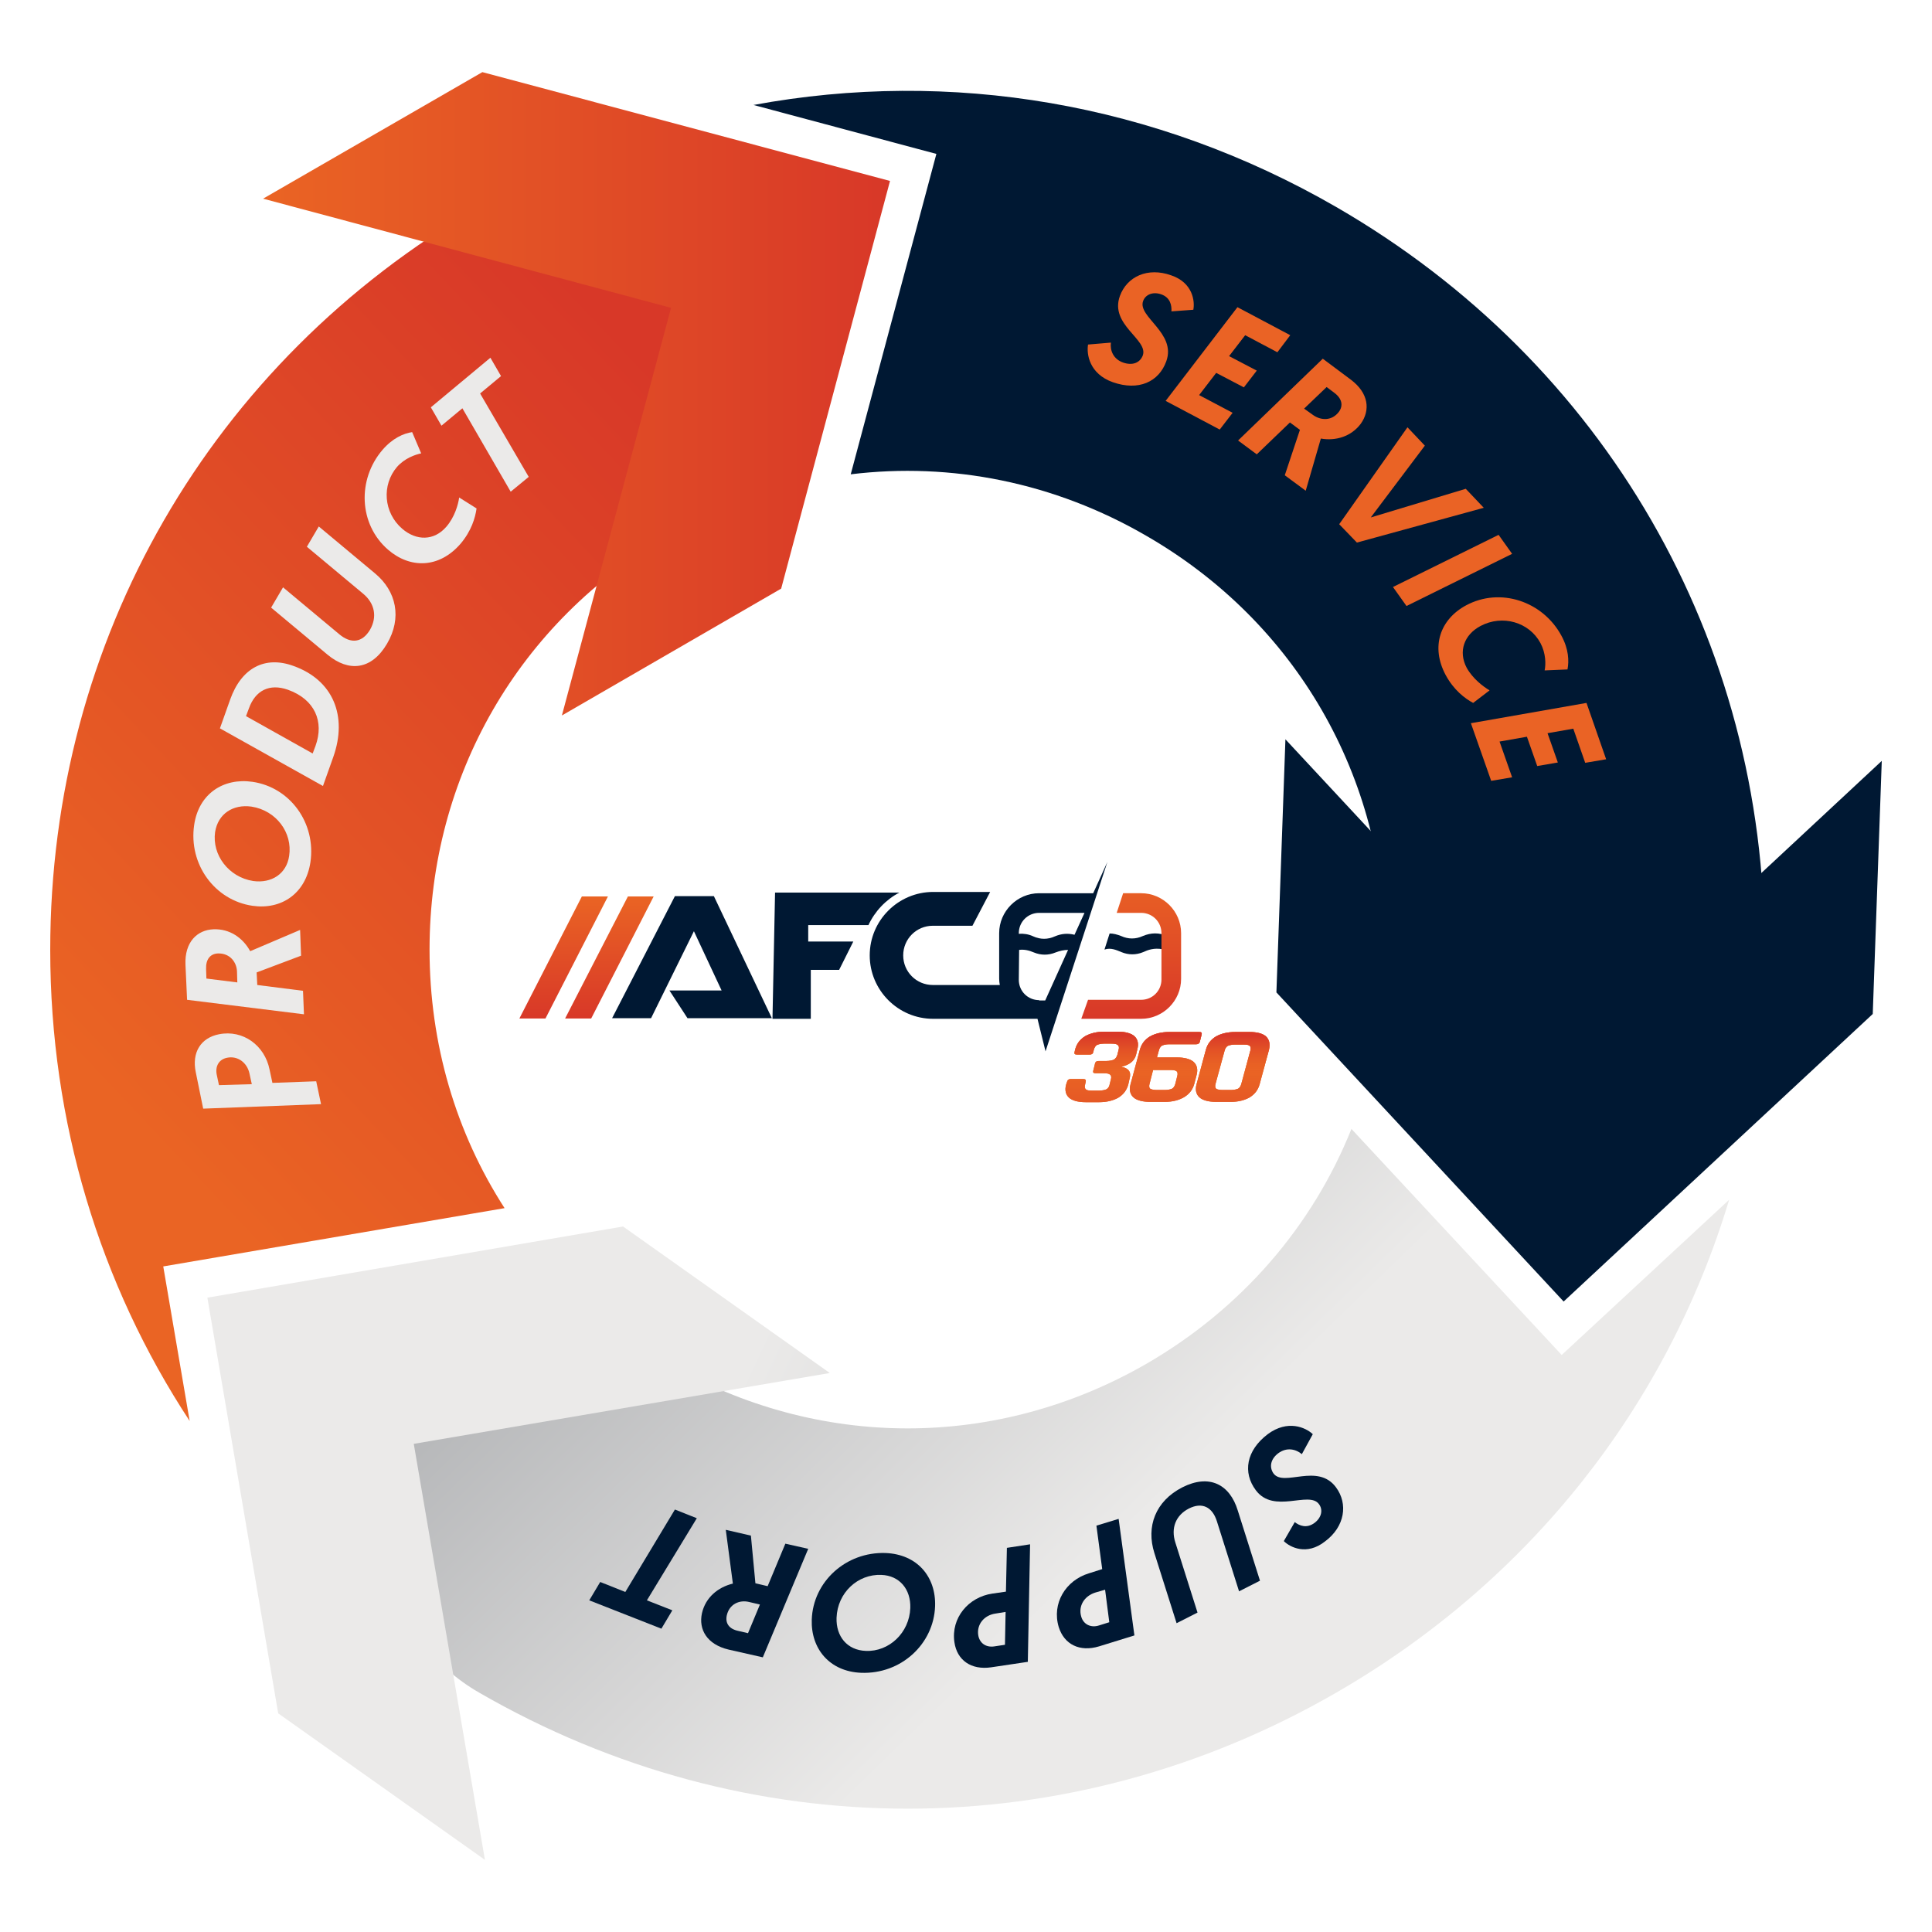
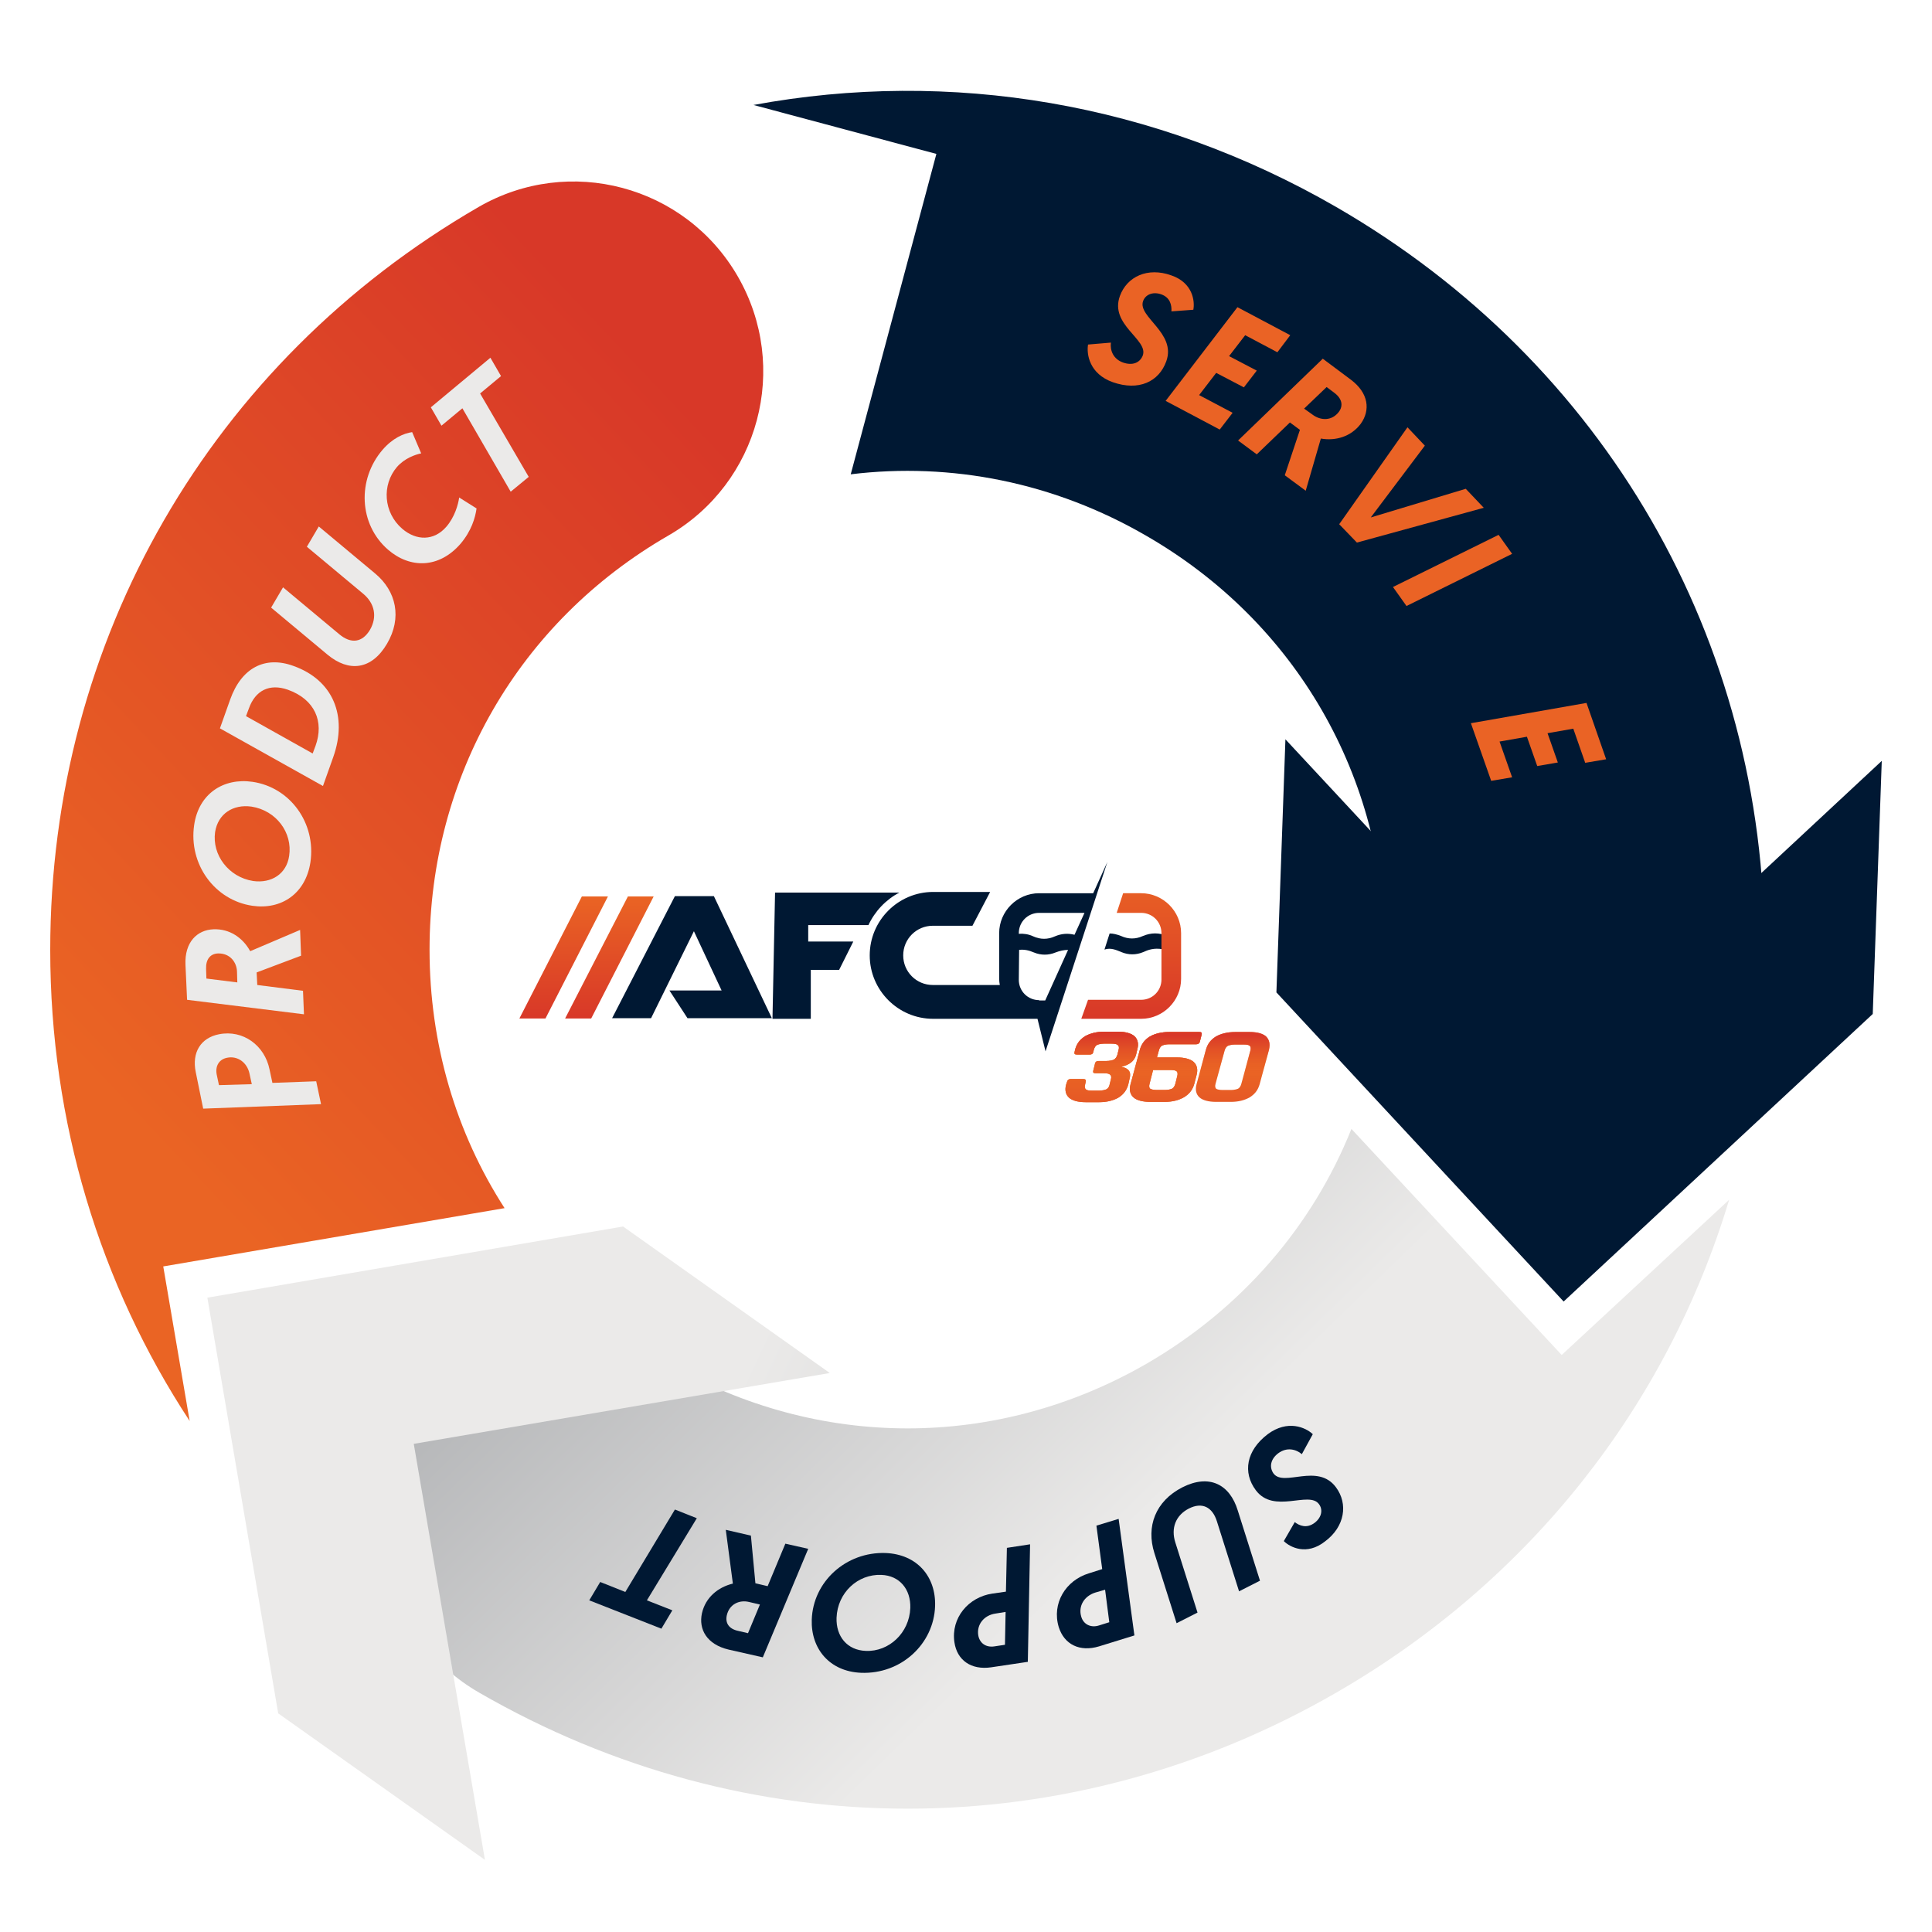
<svg xmlns="http://www.w3.org/2000/svg" version="1.1" id="Design" x="0px" y="0px" viewBox="0 0 600 600" style="enable-background:new 0 0 600 600;" xml:space="preserve">
  <style type="text/css">
	.st0{fill:#001833;}
	.st1{fill:url(#SVGID_1_);}
	.st2{fill:url(#SVGID_00000122711051943261812940000010907303488145299347_);}
	.st3{fill:#EA6325;}
	.st4{fill:#EBEAE9;}
	.st5{fill:url(#SVGID_00000163062931456336157360000009669341353020038333_);}
	.st6{fill:url(#SVGID_00000019650236271884375120000002586241537440476321_);}
	.st7{fill:url(#SVGID_00000145044796765386387140000003699688427585673608_);}
	.st8{fill:url(#SVGID_00000026855035778634745320000003696519087897772451_);}
	.st9{fill:url(#SVGID_00000166655670205438135170000001500313825381374109_);}
	.st10{fill:url(#SVGID_00000003093749790087265440000009839534638890274964_);}
	.st11{fill:url(#SVGID_00000171708796754829416090000009693409307215462313_);}
	.st12{fill:url(#SVGID_00000108303920675658118350000010513699280925447571_);}
	.st13{fill:url(#SVGID_00000041989007116619483240000014369695192811891343_);}
	.st14{fill:url(#SVGID_00000006696258791551721080000004440519940175693242_);}
	.st15{fill:url(#SVGID_00000052083281763261826910000001302246681828978318_);}
	.st16{fill:url(#SVGID_00000052806882880171788980000005181868747958379963_);}
	.st17{fill:url(#SVGID_00000176765100754556769930000010145907033332596150_);}
	.st18{fill:url(#SVGID_00000164506345627605079230000015883255699658169005_);}
</style>
  <path class="st0" d="M415,64.3c-56.3-32.5-119.9-43-181-31.7l56.8,15.2l-26.6,99.5c31.2-3.8,63.2,2.5,91.8,19.1  c46.5,26.8,74.2,74.9,74.2,128.6c0,32.5,26.3,58.9,58.9,58.9c32.5,0,58.9-26.4,58.9-58.9C548.2,198.7,498.4,112.5,415,64.3z" />
  <g>
    <linearGradient id="SVGID_1_" gradientUnits="userSpaceOnUse" x1="184.836" y1="288.419" x2="359.936" y2="468.277">
      <stop offset="3.073330e-02" style="stop-color:#A3A5A8" />
      <stop offset="0.993" style="stop-color:#EBEAE9" />
    </linearGradient>
    <path class="st1" d="M485,420.8l-65.3-70.2c-12.1,30.2-34.1,55.8-63.6,72.9c-46.5,26.8-102,26.8-148.5,0   c-28.2-16.3-64.2-6.6-80.5,21.6c-16.3,28.2-6.6,64.2,21.6,80.5c41.7,24.1,87.4,36.1,133.2,36.1c45.7,0,91.5-12,133.2-36.1   c60.1-34.7,102.7-89.2,121.9-153L485,420.8z" />
  </g>
  <g>
    <linearGradient id="SVGID_00000021798330784922829250000008379862868359080071_" gradientUnits="userSpaceOnUse" x1="26.86" y1="333.491" x2="229.557" y2="142.214">
      <stop offset="0" style="stop-color:#EA6424" />
      <stop offset="0.999" style="stop-color:#D83828" />
    </linearGradient>
    <path style="fill:url(#SVGID_00000021798330784922829250000008379862868359080071_);" d="M50.7,393.3l106-18.1   c-15.1-23.4-23.3-51-23.3-80.3c0-53.7,27.7-101.8,74.2-128.6c28.2-16.3,37.8-52.3,21.5-80.5c-16.3-28.2-52.3-37.8-80.5-21.5   C65.4,112.5,15.6,198.7,15.6,295c0,53.5,15.4,103.8,43.3,146.3L50.7,393.3z" />
  </g>
  <g>
    <path class="st3" d="M370.6,96.2l-6.8,0.5c0.1-1.8-0.3-4.3-3.2-5.3c-2.6-0.9-4.9,0.1-5.6,2.1c-1.8,4.9,10.4,9.9,7.2,18.7   c-2.3,6.4-8.6,9.3-16.6,6.5c-7.3-2.6-8.2-8.7-7.7-11.7l7.1-0.6c-0.3,2.4,0.7,5.1,3.8,6.2c2.9,1,5.2,0.1,6.1-2.2   c1.8-5-10.4-9.5-7.1-18.5c2.2-6,8.6-9,15.9-6.4C370.5,87.8,371.1,93.6,370.6,96.2z" />
    <path class="st3" d="M384.3,95.4l16.4,8.7l-4,5.3l-10-5.3l-5,6.5l8.6,4.5l-4,5.2l-8.6-4.5l-5.3,6.9l10.4,5.5l-4,5.2l-16.8-8.9   L384.3,95.4z" />
    <path class="st3" d="M410.8,111.4l8.7,6.5c5.6,4.2,6.1,9.5,3.1,13.7c-3,4-7.8,5.4-12.4,4.6l-4.7,16.2l-6.5-4.8l4.7-14.1l-3.1-2.3   l-10.3,9.9l-5.8-4.3L410.8,111.4z M407.8,128.9c2.4,1.7,5.8,1.9,8-1c1.4-1.9,1-4.1-1.4-5.9l-2.4-1.8l-7,6.7L407.8,128.9z" />
    <path class="st3" d="M415.9,162.8l21.2-30.1l5.4,5.7l-16.8,22.3l29.5-8.9l5.6,5.9l-39.4,10.8L415.9,162.8z" />
    <path class="st3" d="M465.4,166.1l4.2,5.9l-32.8,16.2l-4.2-5.9L465.4,166.1z" />
-     <path class="st3" d="M455.3,188c10.6-5.7,23.8-1.3,29.6,9.4c2.3,4.2,2.4,7.9,1.9,10.5l-7.1,0.3c0.4-1.9,0.4-5.3-1.3-8.5   c-3.5-6.5-11.8-8.9-18.6-5.3c-5.1,2.7-7,7.9-4.3,13c1.9,3.4,5.1,5.8,7.1,7l-5.1,3.9c-2.6-1.4-6-4-8.5-8.6   C444.2,200.8,447.3,192.3,455.3,188z" />
    <path class="st3" d="M492.7,218.3l6.1,17.5l-6.5,1.1l-3.7-10.6l-8,1.4l3.2,9.1l-6.4,1.1l-3.2-9.1l-8.5,1.5l3.9,11.1l-6.5,1.1   l-6.3-17.9L492.7,218.3z" />
  </g>
  <g>
    <path class="st0" d="M398.7,478.6l3.4-5.9c1.4,1.1,3.7,2.1,6.2,0.2c2.2-1.7,2.6-4.1,1.3-5.8c-3.1-4.2-14,3.2-19.6-4.3   c-4.1-5.5-3-12.3,3.7-17.4c6.2-4.6,11.8-2.1,14,0l-3.4,6.2c-1.9-1.6-4.7-2.2-7.3-0.3c-2.4,1.8-2.9,4.3-1.5,6.3   c3.2,4.3,13.7-3.4,19.4,4.3c3.8,5.1,2.8,12.2-3.4,16.8C405.8,483.2,400.6,480.5,398.7,478.6z" />
    <path class="st0" d="M384.4,469.1l6.9,21.8l-6.5,3.3l-6.9-21.8c-1.4-4.4-4.6-6-8.7-3.9c-4.1,2.1-5.6,6.1-4.2,10.5l6.9,21.8   l-6.5,3.3l-6.9-21.8c-2.6-8.2,0.3-16.1,8.7-20.4C375.5,457.7,381.9,460.9,384.4,469.1z" />
    <path class="st0" d="M352.3,507.9l-11,3.4c-6,1.8-10.8-0.6-12.5-6c-2.2-7.3,2.1-14.5,9.4-16.7l4.1-1.3l-1.8-13.5l6.9-2.1   L352.3,507.9z M340.1,494.6c-3.4,1.1-5.3,4.2-4.3,7.5c0.7,2.4,3,3.5,5.5,2.7l3.2-1l-1.3-10.1L340.1,494.6z" />
    <path class="st0" d="M319.2,516.1l-11.4,1.7c-6.2,0.9-10.6-2.2-11.4-7.8c-1.1-7.5,4.3-14,11.8-15.1l4.2-0.6l0.3-13.6l7.2-1.1   L319.2,516.1z M309.2,501.1c-3.6,0.5-5.9,3.4-5.4,6.7c0.4,2.5,2.4,3.9,5,3.5l3.3-0.5l0.2-10.2L309.2,501.1z" />
    <path class="st0" d="M290.4,498.8c-0.4,11.8-10.6,21.2-23,20.7c-9.8-0.4-15.6-7.5-15.3-16.5c0.4-11.8,10.6-21.1,22.9-20.7   C284.9,482.7,290.7,489.7,290.4,498.8z M282.7,499.4c0.2-5.8-3.3-10.1-9-10.3c-7.3-0.3-13.6,5.5-13.9,13.3   c-0.2,5.8,3.3,10.1,9.1,10.3C276.1,513,282.4,507.1,282.7,499.4z" />
    <path class="st0" d="M236.9,514.7l-10.6-2.4c-6.8-1.6-9.4-6.3-8.3-11.3c1.1-4.9,5-8.1,9.6-9.2l-2.2-16.7l7.8,1.8l1.4,14.8l3.8,0.9   l5.5-13.2l7.1,1.6L236.9,514.7z M232.6,497.5c-2.9-0.7-6.1,0.6-6.9,4.2c-0.5,2.4,0.7,4.2,3.6,4.8l3,0.7l3.7-8.9L232.6,497.5z" />
    <path class="st0" d="M200.9,497l7.9,3.1l-3.4,5.7l-22.4-8.8l3.4-5.7l7.8,3.1l15.4-25.6l6.8,2.7L200.9,497z" />
  </g>
  <g>
    <path class="st4" d="M63.1,344.3l-2.3-11.3c-1.3-6.2,1.6-10.7,7.2-11.8c7.5-1.5,14.2,3.5,15.7,10.9l0.9,4.2l13.6-0.5l1.5,7.1   L63.1,344.3z M77.5,333.5c-0.7-3.5-3.7-5.7-7-5c-2.5,0.5-3.7,2.6-3.2,5.2L68,337l10.2-0.3L77.5,333.5z" />
    <path class="st4" d="M58.1,310.5l-0.5-10.9c-0.3-7,3.6-10.8,8.7-11c5-0.2,9.1,2.6,11.4,6.8l15.5-6.6l0.3,8L79.7,302l0.2,3.9   l14.2,1.8l0.3,7.3L58.1,310.5z M73.6,301.7c-0.1-2.9-2.2-5.7-5.9-5.6c-2.4,0.1-3.8,1.8-3.7,4.8l0.1,3l9.6,1.2L73.6,301.7z" />
    <path class="st4" d="M78.4,281.3c-11.7-1.7-19.9-12.9-18.1-25.1c1.4-9.7,9.1-14.7,18.1-13.4c11.7,1.7,19.8,12.8,18,25   C94.9,277.6,87.3,282.6,78.4,281.3z M78.6,273.6c5.7,0.8,10.4-2.2,11.2-7.8c1.1-7.2-4-14.1-11.7-15.3c-5.7-0.8-10.4,2.2-11.3,7.9   C65.8,265.5,71,272.4,78.6,273.6z" />
    <path class="st4" d="M68.3,226.2l3.2-9c3.5-9.8,10.8-13.6,19.6-10.4c12.4,4.4,16.9,15.6,12.4,28.3l-3.2,9L68.3,226.2z M98,231.6   c2.7-7.5-0.2-14.4-8.6-17.4c-5.7-2-10.1,0.2-12.1,5.8l-0.9,2.4l20.7,11.6L98,231.6z" />
    <path class="st4" d="M101.7,203.3l-17.5-14.6l3.7-6.3l17.5,14.6c3.6,3,7.1,2.6,9.5-1.4c2.3-4,1.5-8.2-2.1-11.2l-17.5-14.6l3.7-6.3   l17.5,14.6c6.6,5.5,8.4,13.8,3.7,21.8C115.4,208.1,108.3,208.8,101.7,203.3z" />
    <path class="st4" d="M120.5,170.7c-9.1-7.9-9.6-21.8-1.7-31c3.1-3.6,6.5-5.1,9.2-5.5l2.8,6.6c-1.9,0.4-5.1,1.5-7.5,4.2   c-4.8,5.6-4.2,14.2,1.6,19.2c4.4,3.8,9.9,3.8,13.7-0.6c2.6-3,3.7-6.9,4-9.1l5.4,3.4c-0.4,2.9-1.6,7-5,11   C136.3,176.6,127.3,176.6,120.5,170.7z" />
    <path class="st4" d="M143.6,126.8l-6.5,5.4l-3.3-5.7l18.5-15.4l3.3,5.7l-6.5,5.4l15.1,25.9l-5.6,4.6L143.6,126.8z" />
  </g>
  <g>
    <polygon class="st0" points="399.2,229.6 488.5,325.6 584.4,236.3 581.6,314.9 485.6,404.2 396.4,308.2  " />
  </g>
  <g>
    <linearGradient id="SVGID_00000176742364957677901040000006273043455532401035_" gradientUnits="userSpaceOnUse" x1="81.722" y1="122.275" x2="276.429" y2="122.275">
      <stop offset="0" style="stop-color:#EA6424" />
      <stop offset="0.999" style="stop-color:#D83828" />
    </linearGradient>
-     <polygon style="fill:url(#SVGID_00000176742364957677901040000006273043455532401035_);" points="174.5,222.2 208.4,95.6    81.7,61.7 149.8,22.4 276.4,56.2 242.6,182.8  " />
  </g>
  <g>
    <linearGradient id="SVGID_00000018916788215703089210000017824603036855326106_" gradientUnits="userSpaceOnUse" x1="502.423" y1="633.929" x2="197.753" y2="491.318">
      <stop offset="3.073330e-02" style="stop-color:#A3A5A8" />
      <stop offset="0.993" style="stop-color:#EBEAE9" />
    </linearGradient>
    <polygon style="fill:url(#SVGID_00000018916788215703089210000017824603036855326106_);" points="257.7,426.4 128.5,448.4    150.6,577.6 86.4,532.1 64.4,403 193.5,380.9  " />
  </g>
  <g>
    <path class="st0" d="M362.8,290.9c-0.1-0.1-0.2-0.1-0.3-0.2c-2.5-1.1-5-1.1-7.6,0c-2.2,1-4.5,1-6.7,0c-1.3-0.5-2.4-0.8-3.6-0.8   l-1.6,5c2-0.7,3.8,0.2,5.3,0.8c2.2,0.9,4.5,0.9,6.7,0c1.5-0.7,3.4-1.4,6.1-0.9l2.2,7.4l1.4-1.1L362.8,290.9z" />
    <polygon class="st0" points="190.1,316.2 202.2,316.2 215.5,289.2 224.1,307.6 207.9,307.6 213.5,316.2 239.7,316.2 221.7,278.3    209.6,278.3  " />
    <path class="st0" d="M251,287.3h18.7c2-4.3,5.4-7.9,9.6-10.1h-38.6l-0.8,39.2h11.9v-15.2h8.8l4.4-8.8h-14L251,287.3L251,287.3z" />
    <g>
      <linearGradient id="SVGID_00000018202923024414128300000000874746306408583575_" gradientUnits="userSpaceOnUse" x1="342.027" y1="269.276" x2="342.027" y2="232.032" gradientTransform="matrix(1 0 0 -1 0 602)">
        <stop offset="0" style="stop-color:#EA6424" />
        <stop offset="0.999" style="stop-color:#D83828" />
      </linearGradient>
      <path style="fill:url(#SVGID_00000018202923024414128300000000874746306408583575_);" d="M341.2,329.5h2.4c1,0,1.8-0.2,2.3-0.4    c0.5-0.3,0.9-0.8,1.1-1.5l0.4-1.6c0.2-0.7,0.1-1.2-0.3-1.5c-0.4-0.3-1-0.4-2-0.4h-2.2c-1,0-1.7,0.2-2.2,0.4    c-0.5,0.3-0.8,0.8-1,1.5l-0.2,0.8c-0.1,0.5-0.5,0.7-1.1,0.7h-3.9c-0.7,0-0.9-0.2-0.8-0.7l0.2-0.9c0.5-1.8,1.5-3.1,3.1-4.1    c1.6-0.9,3.6-1.4,6-1.4h4.1c2.4,0,4.2,0.5,5.2,1.4c1,0.9,1.4,2.3,0.9,4.1l-0.4,1.7c-0.5,1.9-2,3.1-4.6,3.7    c2.3,0.4,3.2,1.6,2.6,3.7l-0.4,1.8c-0.5,1.8-1.5,3.1-3.1,4.1c-1.6,0.9-3.6,1.4-6,1.4h-4.1c-2.4,0-4.2-0.5-5.2-1.4    c-1-0.9-1.4-2.3-0.9-4.1l0.3-0.9c0.1-0.5,0.5-0.8,1.1-0.8h3.9c0.7,0,0.9,0.3,0.8,0.8l-0.2,0.9c-0.2,0.7-0.1,1.2,0.2,1.5    c0.3,0.3,1,0.4,1.9,0.4h2.2c1,0,1.8-0.2,2.3-0.4c0.5-0.3,0.9-0.8,1-1.5l0.4-1.6c0.2-0.7,0.1-1.2-0.3-1.5c-0.4-0.3-1-0.4-2-0.4    h-2.4c-0.7,0-0.9-0.2-0.8-0.7l0.5-2C340.1,329.8,340.5,329.5,341.2,329.5z" />
      <linearGradient id="SVGID_00000140702878921519818390000014582795560495016628_" gradientUnits="userSpaceOnUse" x1="362.069" y1="269.276" x2="362.069" y2="232.032" gradientTransform="matrix(1 0 0 -1 0 602)">
        <stop offset="0" style="stop-color:#EA6424" />
        <stop offset="0.999" style="stop-color:#D83828" />
      </linearGradient>
      <path style="fill:url(#SVGID_00000140702878921519818390000014582795560495016628_);" d="M361.7,342.2h-4.5    c-2.4,0-4.2-0.5-5.2-1.4c-1-0.9-1.4-2.3-0.9-4.1l2.9-10.7c0.5-1.8,1.5-3.1,3.1-4.1c1.6-0.9,3.6-1.4,6-1.4h9.3    c0.7,0,0.9,0.2,0.8,0.7l-0.6,2.4c-0.1,0.4-0.5,0.7-1.1,0.7H363c-0.9,0-1.6,0.2-2.1,0.4c-0.5,0.3-0.8,0.8-1,1.5l-0.6,2.2h6.2    c2.4,0,4.2,0.5,5.2,1.4c1,0.9,1.4,2.3,0.9,4.1l-0.7,2.7c-0.5,1.8-1.5,3.1-3.1,4.1C366.1,341.7,364.1,342.2,361.7,342.2z     M359.2,338.5h2.6c1,0,1.7-0.2,2.2-0.4c0.5-0.3,0.8-0.8,1-1.5l0.6-2.4c0.2-0.7,0.1-1.3-0.2-1.5c-0.3-0.3-1-0.4-2-0.4h-5.3    l-1.1,4.3c-0.2,0.7-0.1,1.3,0.2,1.5C357.5,338.3,358.2,338.5,359.2,338.5z" />
      <linearGradient id="SVGID_00000057148523175686849960000013641750298802490507_" gradientUnits="userSpaceOnUse" x1="382.817" y1="269.276" x2="382.817" y2="232.032" gradientTransform="matrix(1 0 0 -1 0 602)">
        <stop offset="0" style="stop-color:#EA6424" />
        <stop offset="0.999" style="stop-color:#D83828" />
      </linearGradient>
-       <path style="fill:url(#SVGID_00000057148523175686849960000013641750298802490507_);" d="M382.2,342.2h-4.5    c-2.4,0-4.2-0.5-5.2-1.4c-1-0.9-1.4-2.3-0.9-4.1l2.9-10.7c0.5-1.8,1.5-3.1,3.1-4.1c1.6-0.9,3.6-1.4,6-1.4h4.5    c2.4,0,4.1,0.5,5.1,1.4c1,1,1.3,2.3,0.9,4.1l-2.9,10.7c-0.5,1.8-1.5,3.1-3.1,4.1C386.5,341.7,384.6,342.2,382.2,342.2z     M379.6,338.5h2.7c1,0,1.7-0.2,2.2-0.4c0.5-0.3,0.8-0.8,1-1.5l2.8-10.3c0.2-0.7,0.1-1.3-0.2-1.5c-0.3-0.3-0.9-0.4-1.9-0.4h-2.7    c-1,0-1.7,0.2-2.2,0.4c-0.5,0.3-0.8,0.8-1,1.5l-2.8,10.3c-0.2,0.7-0.1,1.3,0.2,1.5C377.9,338.3,378.6,338.5,379.6,338.5z" />
    </g>
    <g>
      <linearGradient id="SVGID_00000124129222832898002430000007789980865553417863_" gradientUnits="userSpaceOnUse" x1="342.027" y1="269.276" x2="342.027" y2="232.032" gradientTransform="matrix(1 0 0 -1 0 602)">
        <stop offset="0" style="stop-color:#EA6424" />
        <stop offset="0.999" style="stop-color:#D83828" />
      </linearGradient>
      <path style="fill:url(#SVGID_00000124129222832898002430000007789980865553417863_);" d="M341.2,329.5h2.4c1,0,1.8-0.2,2.3-0.4    c0.5-0.3,0.9-0.8,1.1-1.5l0.4-1.6c0.2-0.7,0.1-1.2-0.3-1.5c-0.4-0.3-1-0.4-2-0.4h-2.2c-1,0-1.7,0.2-2.2,0.4    c-0.5,0.3-0.8,0.8-1,1.5l-0.2,0.8c-0.1,0.5-0.5,0.7-1.1,0.7h-3.9c-0.7,0-0.9-0.2-0.8-0.7l0.2-0.9c0.5-1.8,1.5-3.1,3.1-4.1    c1.6-0.9,3.6-1.4,6-1.4h4.1c2.4,0,4.2,0.5,5.2,1.4c1,0.9,1.4,2.3,0.9,4.1l-0.4,1.7c-0.5,1.9-2,3.1-4.6,3.7    c2.3,0.4,3.2,1.6,2.6,3.7l-0.4,1.8c-0.5,1.8-1.5,3.1-3.1,4.1c-1.6,0.9-3.6,1.4-6,1.4h-4.1c-2.4,0-4.2-0.5-5.2-1.4    c-1-0.9-1.4-2.3-0.9-4.1l0.3-0.9c0.1-0.5,0.5-0.8,1.1-0.8h3.9c0.7,0,0.9,0.3,0.8,0.8l-0.2,0.9c-0.2,0.7-0.1,1.2,0.2,1.5    c0.3,0.3,1,0.4,1.9,0.4h2.2c1,0,1.8-0.2,2.3-0.4c0.5-0.3,0.9-0.8,1-1.5l0.4-1.6c0.2-0.7,0.1-1.2-0.3-1.5c-0.4-0.3-1-0.4-2-0.4    h-2.4c-0.7,0-0.9-0.2-0.8-0.7l0.5-2C340.1,329.8,340.5,329.5,341.2,329.5z" />
      <linearGradient id="SVGID_00000111189425584431139970000003404496549527178892_" gradientUnits="userSpaceOnUse" x1="362.069" y1="269.276" x2="362.069" y2="232.032" gradientTransform="matrix(1 0 0 -1 0 602)">
        <stop offset="0" style="stop-color:#EA6424" />
        <stop offset="0.999" style="stop-color:#D83828" />
      </linearGradient>
      <path style="fill:url(#SVGID_00000111189425584431139970000003404496549527178892_);" d="M361.7,342.2h-4.5    c-2.4,0-4.2-0.5-5.2-1.4c-1-0.9-1.4-2.3-0.9-4.1l2.9-10.7c0.5-1.8,1.5-3.1,3.1-4.1c1.6-0.9,3.6-1.4,6-1.4h9.3    c0.7,0,0.9,0.2,0.8,0.7l-0.6,2.4c-0.1,0.4-0.5,0.7-1.1,0.7H363c-0.9,0-1.6,0.2-2.1,0.4c-0.5,0.3-0.8,0.8-1,1.5l-0.6,2.2h6.2    c2.4,0,4.2,0.5,5.2,1.4c1,0.9,1.4,2.3,0.9,4.1l-0.7,2.7c-0.5,1.8-1.5,3.1-3.1,4.1C366.1,341.7,364.1,342.2,361.7,342.2z     M359.2,338.5h2.6c1,0,1.7-0.2,2.2-0.4c0.5-0.3,0.8-0.8,1-1.5l0.6-2.4c0.2-0.7,0.1-1.3-0.2-1.5c-0.3-0.3-1-0.4-2-0.4h-5.3    l-1.1,4.3c-0.2,0.7-0.1,1.3,0.2,1.5C357.5,338.3,358.2,338.5,359.2,338.5z" />
      <linearGradient id="SVGID_00000141433232607518080470000014897779566061477258_" gradientUnits="userSpaceOnUse" x1="382.817" y1="269.276" x2="382.817" y2="232.032" gradientTransform="matrix(1 0 0 -1 0 602)">
        <stop offset="0" style="stop-color:#EA6424" />
        <stop offset="0.999" style="stop-color:#D83828" />
      </linearGradient>
      <path style="fill:url(#SVGID_00000141433232607518080470000014897779566061477258_);" d="M382.2,342.2h-4.5    c-2.4,0-4.2-0.5-5.2-1.4c-1-0.9-1.4-2.3-0.9-4.1l2.9-10.7c0.5-1.8,1.5-3.1,3.1-4.1c1.6-0.9,3.6-1.4,6-1.4h4.5    c2.4,0,4.1,0.5,5.1,1.4c1,1,1.3,2.3,0.9,4.1l-2.9,10.7c-0.5,1.8-1.5,3.1-3.1,4.1C386.5,341.7,384.6,342.2,382.2,342.2z     M379.6,338.5h2.7c1,0,1.7-0.2,2.2-0.4c0.5-0.3,0.8-0.8,1-1.5l2.8-10.3c0.2-0.7,0.1-1.3-0.2-1.5c-0.3-0.3-0.9-0.4-1.9-0.4h-2.7    c-1,0-1.7,0.2-2.2,0.4c-0.5,0.3-0.8,0.8-1,1.5l-2.8,10.3c-0.2,0.7-0.1,1.3,0.2,1.5C377.9,338.3,378.6,338.5,379.6,338.5z" />
    </g>
    <g>
      <linearGradient id="SVGID_00000115494872298954075470000005152169003842785963_" gradientUnits="userSpaceOnUse" x1="342.027" y1="280.329" x2="342.027" y2="253.845" gradientTransform="matrix(1 0 0 -1 0 602)">
        <stop offset="0" style="stop-color:#D83828" />
        <stop offset="0.478" style="stop-color:#EA6424;stop-opacity:0" />
      </linearGradient>
      <path style="fill:url(#SVGID_00000115494872298954075470000005152169003842785963_);" d="M341.2,329.5h2.4c1,0,1.8-0.2,2.3-0.4    c0.5-0.3,0.9-0.8,1.1-1.5l0.4-1.6c0.2-0.7,0.1-1.2-0.3-1.5c-0.4-0.3-1-0.4-2-0.4h-2.2c-1,0-1.7,0.2-2.2,0.4    c-0.5,0.3-0.8,0.8-1,1.5l-0.2,0.8c-0.1,0.5-0.5,0.7-1.1,0.7h-3.9c-0.7,0-0.9-0.2-0.8-0.7l0.2-0.9c0.5-1.8,1.5-3.1,3.1-4.1    c1.6-0.9,3.6-1.4,6-1.4h4.1c2.4,0,4.2,0.5,5.2,1.4c1,0.9,1.4,2.3,0.9,4.1l-0.4,1.7c-0.5,1.9-2,3.1-4.6,3.7    c2.3,0.4,3.2,1.6,2.6,3.7l-0.4,1.8c-0.5,1.8-1.5,3.1-3.1,4.1c-1.6,0.9-3.6,1.4-6,1.4h-4.1c-2.4,0-4.2-0.5-5.2-1.4    c-1-0.9-1.4-2.3-0.9-4.1l0.3-0.9c0.1-0.5,0.5-0.8,1.1-0.8h3.9c0.7,0,0.9,0.3,0.8,0.8l-0.2,0.9c-0.2,0.7-0.1,1.2,0.2,1.5    c0.3,0.3,1,0.4,1.9,0.4h2.2c1,0,1.8-0.2,2.3-0.4c0.5-0.3,0.9-0.8,1-1.5l0.4-1.6c0.2-0.7,0.1-1.2-0.3-1.5c-0.4-0.3-1-0.4-2-0.4    h-2.4c-0.7,0-0.9-0.2-0.8-0.7l0.5-2C340.1,329.8,340.5,329.5,341.2,329.5z" />
      <linearGradient id="SVGID_00000146465401055374711670000001308387810948303038_" gradientUnits="userSpaceOnUse" x1="362.069" y1="280.329" x2="362.069" y2="253.845" gradientTransform="matrix(1 0 0 -1 0 602)">
        <stop offset="0" style="stop-color:#D83828" />
        <stop offset="0.478" style="stop-color:#EA6424;stop-opacity:0" />
      </linearGradient>
      <path style="fill:url(#SVGID_00000146465401055374711670000001308387810948303038_);" d="M361.7,342.2h-4.5    c-2.4,0-4.2-0.5-5.2-1.4c-1-0.9-1.4-2.3-0.9-4.1l2.9-10.7c0.5-1.8,1.5-3.1,3.1-4.1c1.6-0.9,3.6-1.4,6-1.4h9.3    c0.7,0,0.9,0.2,0.8,0.7l-0.6,2.4c-0.1,0.4-0.5,0.7-1.1,0.7H363c-0.9,0-1.6,0.2-2.1,0.4c-0.5,0.3-0.8,0.8-1,1.5l-0.6,2.2h6.2    c2.4,0,4.2,0.5,5.2,1.4c1,0.9,1.4,2.3,0.9,4.1l-0.7,2.7c-0.5,1.8-1.5,3.1-3.1,4.1C366.1,341.7,364.1,342.2,361.7,342.2z     M359.2,338.5h2.6c1,0,1.7-0.2,2.2-0.4c0.5-0.3,0.8-0.8,1-1.5l0.6-2.4c0.2-0.7,0.1-1.3-0.2-1.5c-0.3-0.3-1-0.4-2-0.4h-5.3    l-1.1,4.3c-0.2,0.7-0.1,1.3,0.2,1.5C357.5,338.3,358.2,338.5,359.2,338.5z" />
      <linearGradient id="SVGID_00000141421055231878219810000009346576587214978474_" gradientUnits="userSpaceOnUse" x1="382.817" y1="280.329" x2="382.817" y2="253.845" gradientTransform="matrix(1 0 0 -1 0 602)">
        <stop offset="0" style="stop-color:#D83828" />
        <stop offset="0.478" style="stop-color:#EA6424;stop-opacity:0" />
      </linearGradient>
      <path style="fill:url(#SVGID_00000141421055231878219810000009346576587214978474_);" d="M382.2,342.2h-4.5    c-2.4,0-4.2-0.5-5.2-1.4c-1-0.9-1.4-2.3-0.9-4.1l2.9-10.7c0.5-1.8,1.5-3.1,3.1-4.1c1.6-0.9,3.6-1.4,6-1.4h4.5    c2.4,0,4.1,0.5,5.1,1.4c1,1,1.3,2.3,0.9,4.1l-2.9,10.7c-0.5,1.8-1.5,3.1-3.1,4.1C386.5,341.7,384.6,342.2,382.2,342.2z     M379.6,338.5h2.7c1,0,1.7-0.2,2.2-0.4c0.5-0.3,0.8-0.8,1-1.5l2.8-10.3c0.2-0.7,0.1-1.3-0.2-1.5c-0.3-0.3-0.9-0.4-1.9-0.4h-2.7    c-1,0-1.7,0.2-2.2,0.4c-0.5,0.3-0.8,0.8-1,1.5l-2.8,10.3c-0.2,0.7-0.1,1.3,0.2,1.5C377.9,338.3,378.6,338.5,379.6,338.5z" />
    </g>
    <g>
      <linearGradient id="SVGID_00000116228675840364313510000008496339233850479533_" gradientUnits="userSpaceOnUse" x1="189.245" y1="323.573" x2="189.245" y2="285.699" gradientTransform="matrix(1 0 0 -1 0 602)">
        <stop offset="0" style="stop-color:#EA6424" />
        <stop offset="0.999" style="stop-color:#D83828" />
      </linearGradient>
      <polygon style="fill:url(#SVGID_00000116228675840364313510000008496339233850479533_);" points="203,278.4 183.6,316.3     175.5,316.3 195,278.4   " />
      <linearGradient id="SVGID_00000116217143732726632830000014530831715149046440_" gradientUnits="userSpaceOnUse" x1="175.015" y1="323.573" x2="175.015" y2="285.699" gradientTransform="matrix(1 0 0 -1 0 602)">
        <stop offset="0" style="stop-color:#EA6424" />
        <stop offset="0.999" style="stop-color:#D83828" />
      </linearGradient>
      <polygon style="fill:url(#SVGID_00000116217143732726632830000014530831715149046440_);" points="188.8,278.4 169.4,316.3     161.3,316.3 180.7,278.4   " />
    </g>
    <linearGradient id="SVGID_00000050638564602139458760000002674315846789587346_" gradientUnits="userSpaceOnUse" x1="351.304" y1="331.17" x2="351.304" y2="285.571" gradientTransform="matrix(1 0 0 -1 0 602)">
      <stop offset="0" style="stop-color:#EA6424" />
      <stop offset="0.999" style="stop-color:#D83828" />
    </linearGradient>
    <path style="fill:url(#SVGID_00000050638564602139458760000002674315846789587346_);" d="M335.8,316.4h18.6   c6.8,0,12.4-5.6,12.4-12.4v-14.2c0-6.8-5.6-12.4-12.4-12.4h-5.6l-2,6.1h7.6c3.5,0,6.3,2.8,6.3,6.3v0.2v1.7v12.5   c0,3.5-2.8,6.3-6.3,6.3h-16.5" />
    <path class="st0" d="M343.9,267.7l-4.4,9.7h-1h-7.8h-8c-6.8,0-12.4,5.6-12.4,12.4V304c0,0.7,0.1,1.3,0.2,1.9h-20.8   c-5.1,0-9.2-4.1-9.2-9.2s4.1-9.2,9.2-9.2h12.3c1.6-3,3.7-7.1,5.5-10.5h-17.7c-10.8,0-19.7,8.8-19.7,19.7c0,10.8,8.8,19.7,19.7,19.7   h32.4l2.5,10.1L343.9,267.7z M322.7,310.6c-3.5,0-6.3-2.8-6.3-6.3l0.1-9.4v0.1c1.5-0.2,3,0.1,4.6,0.8c2.2,0.9,4.5,0.9,6.7,0   c1.3-0.5,2.6-0.8,3.9-0.8l-7.1,15.7H322.7z M316.4,290v-0.2c0-3.5,2.8-6.3,6.3-6.3h14.1l-3.1,6.8c-2-0.5-4-0.4-6.1,0.5   c-2.2,1-4.5,1-6.7,0C319.4,290.1,317.9,289.9,316.4,290v0.9l0,0V290C316.4,290,316.4,290,316.4,290z" />
  </g>
  <g>
</g>
  <g>
</g>
  <g>
</g>
  <g>
</g>
  <g>
</g>
  <g>
</g>
</svg>